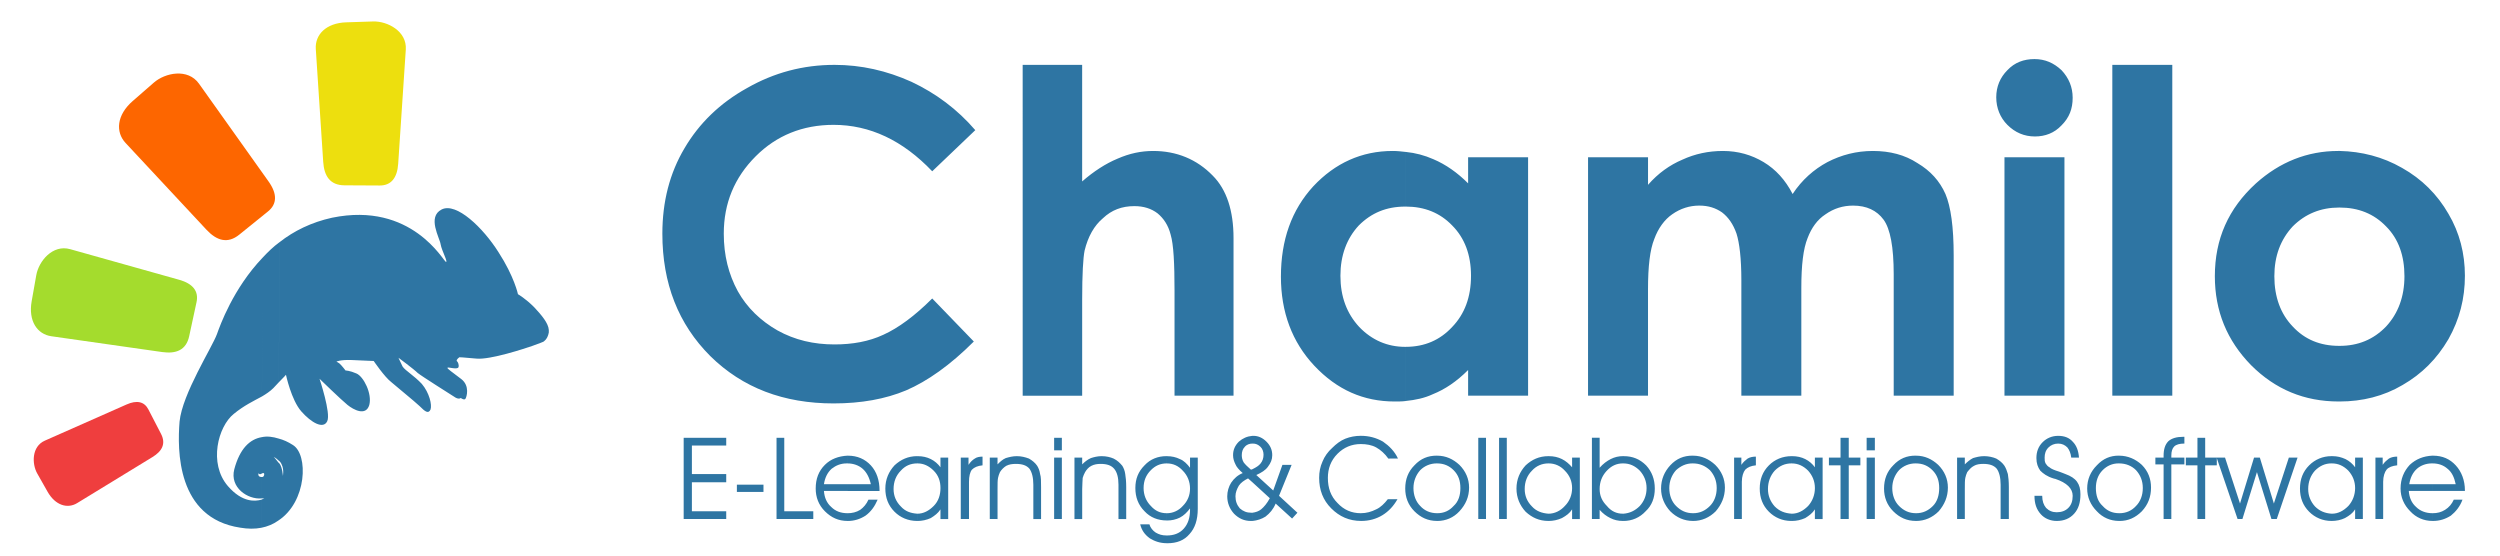
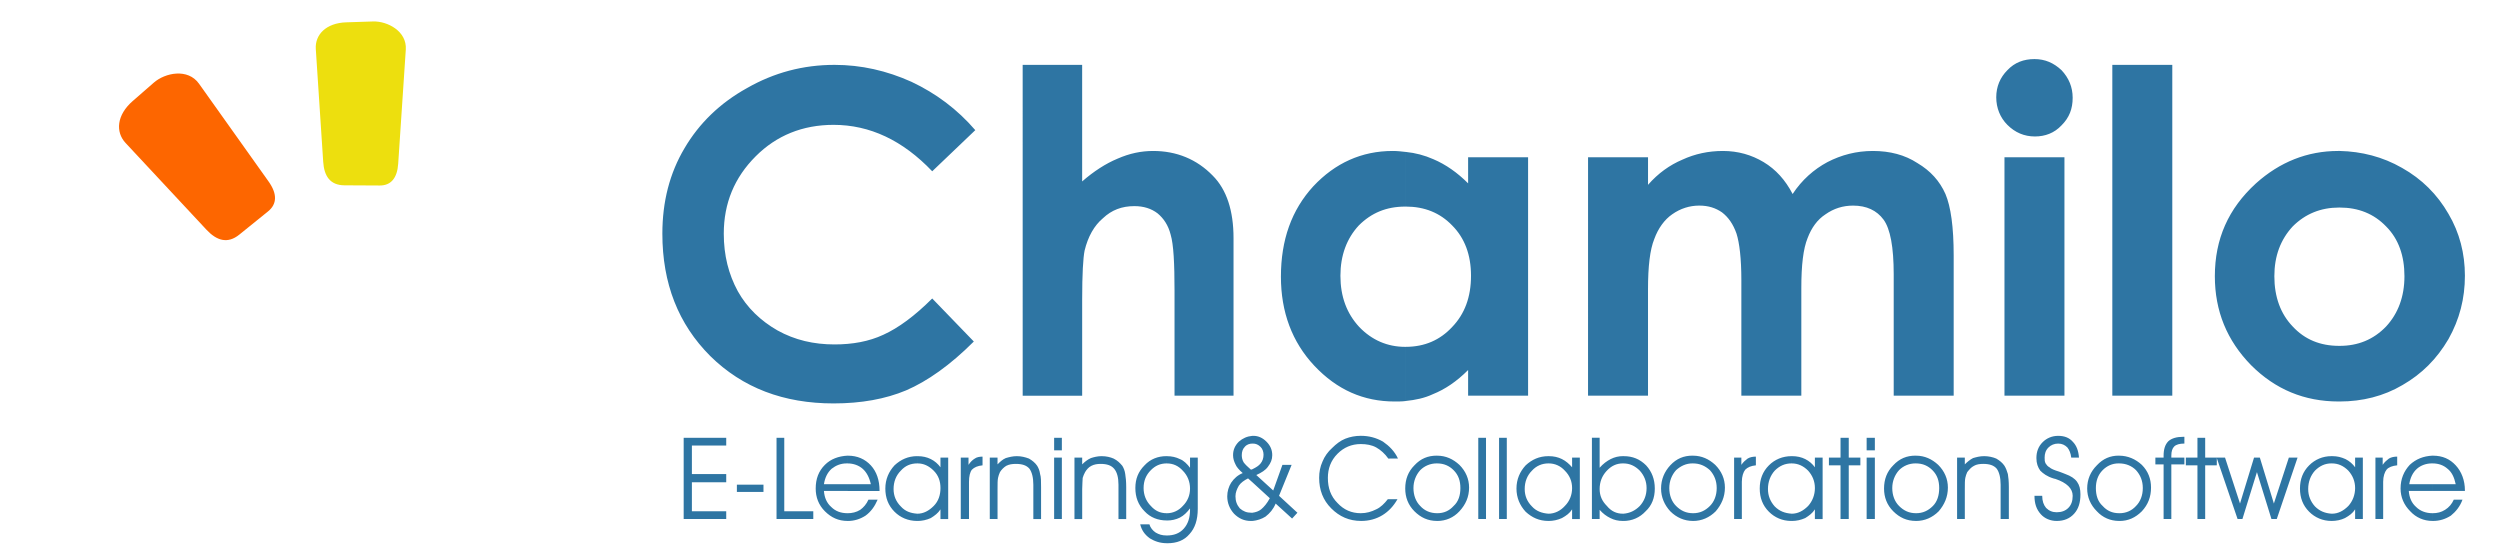
<svg xmlns="http://www.w3.org/2000/svg" xmlns:ns1="http://www.inkscape.org/namespaces/inkscape" xmlns:ns2="http://sodipodi.sourceforge.net/DTD/sodipodi-0.dtd" width="180" height="40" id="svg3184" version="1.1" ns1:version="1.0.2 (e86c870879, 2021-01-15)" ns2:docname="header-logo.svg" ns1:export-filename="/tmp/header-logo.png" ns1:export-xdpi="56.470589" ns1:export-ydpi="56.470589">
  <defs id="defs3186" />
  <ns2:namedview id="base" pagecolor="#ffffff" bordercolor="#666666" borderopacity="1.0" ns1:pageopacity="0.0" ns1:pageshadow="2" ns1:zoom="4.2382812" ns1:cx="83.274477" ns1:cy="50.780497" ns1:document-units="px" ns1:current-layer="layer1" showgrid="false" showguides="false" ns1:window-width="1920" ns1:window-height="1043" ns1:window-x="0" ns1:window-y="0" ns1:window-maximized="1" ns1:document-rotation="0" fit-margin-top="0" fit-margin-left="0" fit-margin-right="0" fit-margin-bottom="0">
    <ns2:guide position="-1.716,-9.622" orientation="0,744.094" id="guide3601" />
    <ns2:guide position="742.379,-9.622" orientation="-1052.362,0" id="guide3603" />
    <ns2:guide position="742.379,1042.74" orientation="0,-744.094" id="guide3605" />
    <ns2:guide position="-1.716,1042.74" orientation="1052.362,0" id="guide3607" />
  </ns2:namedview>
  <g ns1:label="Calque 1" ns1:groupmode="layer" id="layer1" transform="translate(-1.716,-990.674)">
    <g style="fill:#2e75a3;fill-opacity:1" transform="matrix(0.378,0.002,-0.002,0.378,-26.322,881.443)" id="g4003">
-       <path ns1:connector-curvature="0" id="path3202" d="m 179.528,353.117 c 0,0 0.799,-0.4 1.039,-1.758 0,-0.08 0,-0.16 0,-0.24 v -0.24 c -0.08,-1.279 -1.358,-2.797 -2.797,-4.315 -1.678,-1.678 -3.116,-2.477 -3.116,-2.477 0,0 -0.719,-3.356 -3.756,-7.991 -2.957,-4.635 -8.071,-9.509 -10.867,-8.071 -2.797,1.438 -0.32,5.434 -0.16,6.632 0.24,1.279 1.438,3.356 1.039,3.356 -0.479,-0.08 -6.552,-11.507 -21.735,-8.31 -3.915,0.879 -7.272,2.557 -9.988,4.715 v 26.689 c 0.959,-0.959 1.358,-1.438 1.358,-1.438 0,0 1.039,4.794 2.957,6.952 1.918,2.158 4.235,3.436 4.954,1.838 0.719,-1.518 -1.518,-8.071 -1.518,-8.071 0,0 4.155,3.995 5.354,4.954 1.199,0.959 3.516,2.158 4.155,0 0.559,-2.158 -1.119,-5.434 -2.477,-5.993 -1.279,-0.559 -2.078,-0.559 -2.078,-0.559 0,0 -0.799,-1.039 -1.199,-1.358 -0.479,-0.32 -0.559,-0.32 -0.559,-0.32 0,0 0.719,-0.4 2.957,-0.32 2.317,0.08 4.155,0.16 4.155,0.16 0,0 2.078,3.036 3.356,3.995 1.199,1.039 4.315,3.516 5.434,4.555 1.039,1.039 1.678,1.518 2.078,0.639 0.32,-0.879 -0.24,-3.196 -1.678,-4.874 -1.518,-1.598 -3.116,-2.477 -3.676,-3.276 -0.479,-0.959 -0.799,-1.678 -0.799,-1.678 0,0 2.957,2.158 3.676,2.877 0.799,0.639 6.073,3.915 6.952,4.475 0.879,0.639 1.279,0.24 1.279,0.24 0,0 0.639,0.479 0.879,0.16 0.24,-0.32 0.879,-2.477 -0.799,-3.756 -1.758,-1.358 -2.797,-1.998 -2.637,-2.158 0.08,-0.16 1.838,0.4 2.078,-0.08 0.16,-0.4 -0.08,-1.039 -0.32,-1.199 -0.16,-0.24 0.479,-0.719 0.479,-0.719 0,0 0.639,0 3.276,0.24 2.637,0.24 9.269,-1.998 10.628,-2.477 1.358,-0.479 2.078,-0.799 2.078,-0.799 z m -50.342,34.36 c 5.514,-3.596 5.753,-12.705 2.717,-14.463 -0.879,-0.559 -1.758,-0.959 -2.717,-1.199 v 4.155 c 0.24,0.16 0.479,0.4 0.639,0.799 0.479,0.959 0.24,2.158 0.24,2.158 0,0 -0.08,-1.518 -0.639,-2.317 -0.08,-0.08 -0.16,-0.16 -0.24,-0.24 z m 0,-53.059 c -1.199,0.879 -2.237,1.918 -3.196,2.957 v 26.449 c 0.799,-0.479 1.518,-0.959 2.158,-1.598 0.4,-0.4 0.719,-0.799 1.039,-1.119 z m -3.196,54.417 c 1.199,-0.24 2.317,-0.719 3.196,-1.358 v -11.107 c -0.479,-0.639 -0.879,-1.039 -0.879,-1.039 0,0 0.4,0.16 0.879,0.639 v -4.155 c -1.039,-0.32 -2.158,-0.479 -3.196,-0.24 v 6.952 0 c 0.24,-0.16 0.639,-0.24 0.479,0.32 -0.08,0.32 -0.32,0.32 -0.479,0.32 v 0 4.075 c 0.16,0 0.4,0 0.559,-0.08 0,0 -0.16,0.16 -0.559,0.32 v 5.354 z m 0,-51.461 c -5.594,5.913 -8.071,13.025 -8.63,14.623 -0.879,2.477 -6.552,11.427 -7.032,16.701 -0.4,5.354 -0.479,18.379 11.667,20.137 1.438,0.24 2.797,0.24 3.995,0 v -5.354 c -1.119,0.32 -3.596,0.639 -6.393,-2.557 -3.756,-4.315 -1.918,-11.347 1.039,-13.744 1.918,-1.598 3.756,-2.477 5.354,-3.356 z m 0,34.201 v 6.952 c -0.24,0.16 -0.4,0.16 -0.559,-0.08 -0.16,0.479 0.16,0.719 0.559,0.719 v 4.075 c -2.557,0.24 -6.073,-1.998 -5.194,-5.514 1.039,-3.995 2.957,-5.753 5.194,-6.153 z" style="fill:#2e75a3;fill-opacity:1;stroke:none" />
      <g id="g3217" transform="matrix(0.383,0,0,0.383,20.089,125.613)" ns1:transform-center-y="-44.562164" style="fill:#2e75a3;fill-opacity:1">
        <path style="fill:#eddf0e;fill-opacity:1;stroke:none" d="m 317.497,435.666 13.283,-0.497 c 7.13,-0.267 16.92,4.74 16.36,13.874 l -3.481,56.8 c -0.436,7.122 -3.506,10.89 -9.149,10.89 h -17.51 c -7.135,0 -10.136,-4.519 -10.641,-11.636 l -3.979,-56.054 c -0.505,-7.117 4.998,-12.997 15.117,-13.376 z" id="rect3215" ns1:connector-curvature="0" ns2:nodetypes="sssssssss" />
      </g>
      <g ns1:transform-center-y="-36.33424" transform="matrix(0.311,-0.254,0.254,0.311,-108.325,252.836)" id="g3221" ns1:transform-center-x="29.82031" style="fill:#fd6600;fill-opacity:1">
        <path ns2:nodetypes="sssssssss" ns1:connector-curvature="0" id="path3223" d="m 317.497,435.666 13.283,-0.497 c 7.13,-0.267 16.92,4.74 16.36,13.874 l -3.481,56.8 c -0.436,7.122 -3.506,10.89 -9.149,10.89 h -17.51 c -7.135,0 -10.136,-4.519 -10.641,-11.636 l -3.979,-56.054 c -0.505,-7.117 4.998,-12.997 15.117,-13.376 z" style="fill:#fd6600;fill-opacity:1;stroke:none" />
      </g>
      <g ns1:transform-center-x="43.056986" id="g3225" transform="matrix(0.078,-0.371,0.371,0.078,-104.36,429.721)" ns1:transform-center-y="-9.8080536" style="fill:#a4dc2d;fill-opacity:1">
-         <path style="fill:#a4dc2d;fill-opacity:1;stroke:none" d="m 317.497,435.666 13.283,-0.497 c 7.13,-0.267 16.92,4.74 16.36,13.874 l -3.481,56.8 c -0.436,7.122 -3.506,10.89 -9.149,10.89 h -17.51 c -7.135,0 -10.136,-4.519 -10.641,-11.636 l -3.979,-56.054 c -0.505,-7.117 4.998,-12.997 15.117,-13.376 z" id="path3227" ns1:connector-curvature="0" ns2:nodetypes="sssssssss" />
-       </g>
+         </g>
      <g ns1:transform-center-y="16.468461" transform="matrix(-0.139,-0.265,0.265,-0.139,13.934,526.869)" id="g3229" ns1:transform-center-x="30.900947" style="fill:#ef3e3e;fill-opacity:1">
-         <path ns2:nodetypes="sssssssss" ns1:connector-curvature="0" id="path3231" d="m 317.497,435.666 13.283,-0.497 c 7.13,-0.267 16.92,4.74 16.36,13.874 l -3.481,56.8 c -0.436,7.122 -3.506,10.89 -9.149,10.89 h -17.51 c -7.135,0 -10.136,-4.519 -10.641,-11.636 l -3.979,-56.054 c -0.505,-7.117 4.998,-12.997 15.117,-13.376 z" style="fill:#ef3e3e;fill-opacity:1;stroke:none" />
-       </g>
+         </g>
    </g>
    <path ns1:connector-curvature="0" style="clip-rule:evenodd;overflow:visible;fill:#2e75a3;fill-opacity:1;fill-rule:evenodd;stroke-width:0.725" id="path2819" d="m 170.17,1019.581 v -4.005 c 1.323,0 2.438,-0.453 3.343,-1.393 0.871,-0.94 1.323,-2.159 1.323,-3.621 0,-1.463 -0.418,-2.682 -1.323,-3.587 -0.871,-0.905 -1.985,-1.358 -3.343,-1.358 v -4.074 c 1.567,0.034 3.099,0.418 4.492,1.219 1.428,0.801 2.542,1.915 3.343,3.308 0.801,1.358 1.184,2.856 1.184,4.457 0,1.637 -0.383,3.134 -1.184,4.562 -0.836,1.427 -1.915,2.507 -3.308,3.308 -1.358,0.801 -2.89,1.184 -4.527,1.184 z m 0,-18.038 v 4.074 h -0.035 c -1.323,0 -2.438,0.453 -3.343,1.358 -0.871,0.94 -1.323,2.124 -1.323,3.587 0,1.497 0.453,2.716 1.323,3.621 0.871,0.94 1.985,1.393 3.343,1.393 0,0 0,0 0.035,0 v 4.005 c -0.035,0 -0.035,0 -0.07,0 -2.472,0 -4.562,-0.871 -6.303,-2.612 -1.741,-1.776 -2.612,-3.9 -2.612,-6.407 0,-2.682 0.975,-4.875 2.96,-6.686 1.706,-1.532 3.691,-2.333 5.92,-2.333 0.035,0 0.07,0 0.104,0 z m -67.242,18.003 v -3.9 c 1.358,0 2.472,-0.487 3.343,-1.428 0.905,-0.94 1.358,-2.159 1.358,-3.691 0,-1.498 -0.453,-2.716 -1.358,-3.622 -0.871,-0.905 -1.985,-1.358 -3.343,-1.358 v -3.935 c 0.696,0.07 1.358,0.244 1.985,0.522 0.905,0.383 1.741,0.975 2.507,1.741 v -1.88 h 4.318 v 17.167 h -4.318 v -1.846 c -0.836,0.836 -1.671,1.393 -2.542,1.741 -0.592,0.279 -1.254,0.418 -1.95,0.487 z m 13.128,-17.55 h 4.318 v 1.985 c 0.731,-0.836 1.567,-1.428 2.472,-1.811 0.905,-0.418 1.88,-0.627 2.925,-0.627 1.08,0 2.055,0.279 2.925,0.801 0.871,0.522 1.567,1.288 2.089,2.298 0.662,-1.01 1.532,-1.776 2.507,-2.298 1.01,-0.522 2.089,-0.801 3.273,-0.801 1.219,0 2.298,0.279 3.204,0.871 0.94,0.557 1.602,1.288 2.02,2.228 0.383,0.906 0.592,2.368 0.592,4.423 v 10.098 h -4.318 v -8.741 c 0,-1.95 -0.244,-3.273 -0.731,-3.935 -0.488,-0.662 -1.219,-1.01 -2.194,-1.01 -0.731,0 -1.393,0.209 -1.985,0.627 -0.592,0.383 -1.01,0.975 -1.288,1.706 -0.313,0.766 -0.453,1.95 -0.453,3.587 v 7.765 h -4.318 v -8.323 c 0,-1.567 -0.139,-2.681 -0.348,-3.343 -0.244,-0.696 -0.592,-1.184 -1.045,-1.532 -0.453,-0.314 -0.975,-0.488 -1.637,-0.488 -0.696,0 -1.358,0.209 -1.95,0.627 -0.557,0.383 -1.01,1.01 -1.288,1.776 -0.313,0.766 -0.453,1.985 -0.453,3.622 v 7.661 h -4.318 z m 32.141,-7.069 c 0.766,0 1.393,0.279 1.95,0.801 0.522,0.557 0.801,1.219 0.801,1.985 0,0.801 -0.244,1.428 -0.801,1.985 -0.522,0.557 -1.184,0.801 -1.915,0.801 -0.766,0 -1.428,-0.279 -1.985,-0.836 -0.522,-0.522 -0.801,-1.219 -0.801,-1.985 0,-0.766 0.279,-1.428 0.801,-1.95 0.522,-0.557 1.184,-0.801 1.95,-0.801 z m -2.159,7.069 h 4.318 v 17.167 h -4.318 z m 7.765,-6.651 h 4.318 v 23.818 h -4.318 z m -81.868,4.701 -3.099,2.96 c -2.124,-2.229 -4.492,-3.343 -7.104,-3.343 -2.229,0 -4.109,0.766 -5.606,2.264 -1.532,1.532 -2.298,3.378 -2.298,5.571 0,1.567 0.348,2.925 1.01,4.144 0.662,1.184 1.637,2.124 2.855,2.821 1.254,0.696 2.612,1.01 4.109,1.01 1.288,0 2.472,-0.209 3.517,-0.697 1.079,-0.488 2.263,-1.358 3.517,-2.612 l 2.995,3.099 c -1.706,1.706 -3.343,2.856 -4.875,3.517 -1.497,0.627 -3.238,0.94 -5.223,0.94 -3.587,0 -6.547,-1.114 -8.88,-3.413 -2.298,-2.298 -3.447,-5.223 -3.447,-8.81 0,-2.298 0.522,-4.353 1.602,-6.164 1.045,-1.776 2.542,-3.238 4.492,-4.318 1.95,-1.114 4.039,-1.671 6.303,-1.671 1.915,0 3.761,0.418 5.537,1.219 1.776,0.836 3.308,1.985 4.597,3.482 z m 30.992,1.567 v 3.935 h -0.035 c -1.358,0 -2.438,0.453 -3.343,1.358 -0.871,0.94 -1.323,2.159 -1.323,3.622 0,1.497 0.453,2.716 1.358,3.691 0.905,0.94 2.02,1.428 3.308,1.428 0.035,0 0.035,0 0.035,0 v 3.9 c -0.244,0.034 -0.522,0.034 -0.801,0.034 -2.229,0 -4.144,-0.836 -5.781,-2.577 -1.602,-1.706 -2.403,-3.865 -2.403,-6.407 0,-2.646 0.766,-4.805 2.333,-6.512 1.567,-1.671 3.482,-2.542 5.711,-2.542 0.348,0 0.627,0.034 0.94,0.07 v 0 z m -27.579,-6.268 h 4.283 v 8.392 c 0.836,-0.731 1.706,-1.289 2.542,-1.637 0.871,-0.383 1.706,-0.557 2.577,-0.557 1.671,0 3.134,0.592 4.283,1.776 1.01,1.01 1.497,2.542 1.497,4.492 v 11.352 h -4.248 v -7.556 c 0,-1.985 -0.07,-3.343 -0.279,-4.039 -0.174,-0.697 -0.522,-1.184 -0.94,-1.532 -0.453,-0.348 -1.01,-0.522 -1.671,-0.522 -0.905,0 -1.637,0.279 -2.263,0.871 -0.627,0.522 -1.08,1.323 -1.323,2.333 -0.104,0.522 -0.174,1.671 -0.174,3.517 v 6.93 h -4.283 z" />
    <path ns1:connector-curvature="0" style="clip-rule:evenodd;overflow:visible;fill:#2e75a3;fill-opacity:1;fill-rule:evenodd;stroke-width:0.725" id="path2913" d="m 176.856,1028.182 v -0.557 0 c 0.348,0 0.627,-0.069 0.905,-0.244 0.279,-0.174 0.488,-0.418 0.627,-0.731 h 0.627 c -0.174,0.488 -0.488,0.871 -0.836,1.149 -0.383,0.244 -0.801,0.383 -1.288,0.383 z m 0,-2.159 v -0.487 h 1.671 c -0.104,-0.488 -0.279,-0.871 -0.592,-1.114 -0.279,-0.244 -0.627,-0.383 -1.079,-0.383 v -0.557 c 0.035,0 0.035,0 0.035,0 0.696,0 1.219,0.244 1.637,0.696 0.418,0.453 0.662,1.079 0.662,1.811 v 0.034 h -2.333 z m 0,-2.542 v 0.557 h -0.035 c -0.418,0 -0.801,0.139 -1.08,0.383 -0.313,0.279 -0.488,0.662 -0.557,1.114 h 1.671 v 0.487 h -1.706 c 0.035,0.487 0.209,0.871 0.522,1.149 0.313,0.313 0.731,0.453 1.184,0.453 v 0.557 c -0.627,0 -1.184,-0.243 -1.602,-0.696 -0.453,-0.453 -0.696,-1.01 -0.696,-1.637 0,-0.697 0.244,-1.254 0.662,-1.706 0.453,-0.418 0.975,-0.627 1.637,-0.662 z m -7.278,4.701 v -0.522 c 0.035,0 0.035,0 0.035,0 0.453,0 0.836,-0.209 1.184,-0.557 0.313,-0.348 0.487,-0.801 0.487,-1.288 0,-0.487 -0.174,-0.905 -0.487,-1.254 -0.348,-0.348 -0.731,-0.522 -1.184,-0.522 0,0 0,0 -0.035,0 v -0.522 c 0.035,0 0.035,0 0.07,0 0.348,0 0.627,0.07 0.94,0.209 0.279,0.139 0.522,0.348 0.696,0.592 v -0.697 h 0.557 v 4.423 h -0.557 v -0.697 c -0.174,0.279 -0.418,0.453 -0.731,0.627 -0.279,0.139 -0.627,0.209 -0.975,0.209 z m 3.726,-0.139 H 172.747 v -4.423 h 0.522 v 0.522 c 0.139,-0.209 0.313,-0.348 0.453,-0.453 0.174,-0.104 0.383,-0.139 0.592,-0.139 v 0.627 c -0.348,0.034 -0.627,0.139 -0.766,0.314 -0.139,0.174 -0.244,0.487 -0.244,0.871 z m -3.726,-4.527 v 0.522 c -0.453,0 -0.836,0.174 -1.184,0.522 -0.313,0.348 -0.488,0.801 -0.488,1.323 0,0.487 0.174,0.905 0.488,1.254 0.348,0.348 0.731,0.487 1.184,0.522 v 0.522 0 c -0.627,0 -1.184,-0.243 -1.602,-0.661 -0.453,-0.453 -0.662,-1.01 -0.662,-1.671 0,-0.662 0.209,-1.219 0.662,-1.672 0.418,-0.418 0.975,-0.661 1.602,-0.661 z m -8.253,0.661 v -0.522 l 1.497,4.388 h 0.348 l 1.045,-3.378 1.045,3.378 h 0.383 l 1.497,-4.423 h -0.627 l -1.079,3.308 -1.01,-3.308 h -0.418 l -1.01,3.308 -1.079,-3.308 h -0.592 v 0 z m 0,-0.522 v 0.522 h -0.836 v 3.865 h -0.557 v -3.865 h -0.836 v -0.557 h 0.836 v -1.427 h 0.557 v 1.427 h 0.836 v 0 0.034 0 z m -7.034,4.527 v -0.557 c 0,0 0,0 0.035,0 0.453,0 0.871,-0.174 1.184,-0.522 0.313,-0.313 0.488,-0.766 0.488,-1.288 0,-0.522 -0.174,-0.94 -0.488,-1.289 -0.313,-0.313 -0.731,-0.487 -1.219,-0.487 v -0.557 c 0.627,0 1.184,0.244 1.637,0.662 0.453,0.453 0.662,1.01 0.662,1.637 0,0.662 -0.209,1.219 -0.662,1.706 -0.453,0.453 -0.975,0.696 -1.602,0.696 -0.035,0 -0.035,0 -0.035,0 z m 3.761,-0.139 h -0.557 v -3.935 h -0.592 v -0.488 h 0.592 v -0.139 c 0,-0.453 0.104,-0.801 0.348,-1.045 0.244,-0.209 0.592,-0.313 1.079,-0.313 h 0.07 v 0.487 c -0.348,0 -0.592,0.07 -0.731,0.209 -0.139,0.139 -0.209,0.348 -0.209,0.662 v 0.139 h 0.94 v 0.488 h -0.94 z m -3.761,-4.562 v 0.557 h -0.035 c -0.453,0 -0.836,0.174 -1.149,0.487 -0.348,0.348 -0.488,0.801 -0.488,1.289 0,0.522 0.139,0.975 0.488,1.288 0.313,0.348 0.696,0.522 1.184,0.522 v 0.557 c -0.627,0 -1.184,-0.243 -1.602,-0.696 -0.453,-0.453 -0.696,-1.01 -0.696,-1.637 0,-0.662 0.244,-1.219 0.696,-1.672 0.453,-0.488 0.975,-0.696 1.567,-0.696 0.035,0 0.035,0 0.035,0 z m -14.625,4.701 v -0.557 0 c 0.488,0 0.871,-0.174 1.219,-0.522 0.313,-0.313 0.453,-0.766 0.453,-1.288 0,-0.522 -0.139,-0.94 -0.488,-1.289 -0.313,-0.313 -0.696,-0.487 -1.184,-0.487 v -0.557 c 0.627,0 1.149,0.244 1.602,0.662 0.453,0.453 0.696,1.01 0.696,1.637 0,0.662 -0.244,1.219 -0.662,1.706 -0.453,0.453 -1.01,0.696 -1.637,0.696 z m 2.96,-4.562 h 0.557 v 0.488 c 0.174,-0.174 0.383,-0.348 0.592,-0.453 0.244,-0.07 0.488,-0.139 0.801,-0.139 0.313,0 0.627,0.07 0.871,0.174 0.244,0.14 0.453,0.314 0.592,0.522 0.104,0.174 0.174,0.348 0.244,0.592 0.035,0.209 0.07,0.522 0.07,0.941 v 2.298 h -0.592 v -2.473 c 0,-0.522 -0.104,-0.905 -0.279,-1.149 -0.209,-0.244 -0.522,-0.348 -0.975,-0.348 -0.244,0 -0.488,0.034 -0.662,0.139 -0.209,0.104 -0.348,0.279 -0.488,0.453 -0.07,0.139 -0.104,0.279 -0.139,0.418 -0.035,0.174 -0.035,0.418 -0.035,0.801 v 2.159 h -0.557 v -4.423 0 z m 5.572,2.751 h 0.557 c 0,0.383 0.104,0.662 0.279,0.871 0.209,0.209 0.453,0.314 0.766,0.314 0.348,0 0.627,-0.104 0.836,-0.314 0.209,-0.209 0.313,-0.488 0.313,-0.871 0,-0.522 -0.418,-0.94 -1.254,-1.219 -0.07,0 -0.104,-0.034 -0.139,-0.034 -0.453,-0.139 -0.731,-0.348 -0.94,-0.557 -0.174,-0.244 -0.279,-0.522 -0.279,-0.905 0,-0.453 0.139,-0.836 0.453,-1.149 0.279,-0.279 0.662,-0.453 1.114,-0.453 0.453,0 0.801,0.139 1.045,0.418 0.279,0.278 0.418,0.661 0.453,1.149 h -0.557 c -0.035,-0.313 -0.139,-0.557 -0.279,-0.731 -0.174,-0.174 -0.383,-0.279 -0.662,-0.279 -0.279,0 -0.522,0.104 -0.696,0.279 -0.209,0.209 -0.279,0.453 -0.279,0.731 0,0.174 0,0.279 0.07,0.418 0.07,0.104 0.139,0.209 0.279,0.279 0.104,0.104 0.348,0.209 0.696,0.313 0.209,0.07 0.348,0.139 0.453,0.174 0.383,0.139 0.662,0.313 0.836,0.557 0.174,0.244 0.244,0.522 0.244,0.905 0,0.592 -0.139,1.045 -0.453,1.393 -0.313,0.348 -0.731,0.522 -1.254,0.522 -0.453,0 -0.871,-0.174 -1.149,-0.487 -0.313,-0.348 -0.453,-0.766 -0.453,-1.323 z m -8.532,-2.89 v 0.557 c -0.035,0 -0.035,0 -0.035,0 -0.453,0 -0.871,0.174 -1.184,0.487 -0.313,0.348 -0.488,0.801 -0.488,1.289 0,0.522 0.174,0.975 0.488,1.288 0.348,0.348 0.731,0.522 1.219,0.522 v 0.557 c -0.662,0 -1.184,-0.243 -1.637,-0.696 -0.453,-0.453 -0.662,-1.01 -0.662,-1.637 0,-0.662 0.209,-1.219 0.662,-1.672 0.453,-0.488 0.975,-0.696 1.602,-0.696 0,0 0,0 0.035,0 z m -8.949,4.701 v -0.522 0 c 0.453,0 0.836,-0.209 1.184,-0.557 0.313,-0.348 0.488,-0.801 0.488,-1.288 0,-0.487 -0.174,-0.905 -0.488,-1.254 -0.348,-0.348 -0.731,-0.522 -1.184,-0.522 v 0 -0.522 c 0,0 0,0 0.035,0 0.348,0 0.662,0.07 0.94,0.209 0.279,0.139 0.522,0.348 0.696,0.592 v -0.697 h 0.557 v 4.423 h -0.557 v -0.697 c -0.174,0.279 -0.418,0.453 -0.696,0.627 -0.313,0.139 -0.627,0.209 -0.975,0.209 v 0 z m 3.517,-0.139 v -3.865 h -0.836 v -0.557 h 0.836 v -1.427 h 0.592 v 1.427 h 0.836 v 0.557 h -0.836 v 3.865 z m 2.472,-4.945 h -0.592 v -0.905 h 0.592 z m -0.592,4.945 v -4.423 h 0.592 v 4.423 z m -5.398,-4.527 v 0.522 c -0.488,0 -0.871,0.174 -1.219,0.522 -0.313,0.348 -0.488,0.801 -0.488,1.323 0,0.487 0.174,0.905 0.488,1.254 0.348,0.348 0.731,0.487 1.219,0.522 v 0.522 h -0.035 c -0.627,0 -1.184,-0.243 -1.602,-0.661 -0.453,-0.453 -0.662,-1.01 -0.662,-1.671 0,-0.662 0.209,-1.219 0.662,-1.672 0.418,-0.418 0.975,-0.661 1.637,-0.661 v 0 z m -7.104,4.666 v -0.557 0 c 0.488,0 0.871,-0.174 1.219,-0.522 0.313,-0.313 0.488,-0.766 0.488,-1.288 0,-0.522 -0.174,-0.94 -0.488,-1.289 -0.348,-0.313 -0.731,-0.487 -1.219,-0.487 v -0.557 c 0.627,0 1.149,0.244 1.602,0.662 0.453,0.453 0.696,1.01 0.696,1.637 0,0.662 -0.244,1.219 -0.662,1.706 -0.453,0.453 -1.01,0.696 -1.637,0.696 z m 3.517,-0.139 h -0.557 v -4.423 h 0.522 v 0.522 c 0.139,-0.209 0.313,-0.348 0.453,-0.453 0.174,-0.104 0.383,-0.139 0.592,-0.139 v 0.627 c -0.348,0.034 -0.592,0.139 -0.766,0.314 -0.139,0.174 -0.244,0.487 -0.244,0.871 z m -3.517,-4.562 v 0.557 h -0.035 c -0.453,0 -0.836,0.174 -1.184,0.487 -0.313,0.348 -0.488,0.801 -0.488,1.289 0,0.522 0.174,0.975 0.488,1.288 0.348,0.348 0.731,0.522 1.219,0.522 v 0.557 c -0.627,0 -1.184,-0.243 -1.637,-0.696 -0.418,-0.453 -0.662,-1.01 -0.662,-1.637 0,-0.662 0.244,-1.219 0.662,-1.672 0.453,-0.488 0.975,-0.696 1.602,-0.696 z m -5.014,4.701 v -0.522 c 0.453,-0.034 0.836,-0.209 1.184,-0.557 0.313,-0.348 0.488,-0.766 0.488,-1.288 0,-0.487 -0.174,-0.905 -0.488,-1.254 -0.348,-0.348 -0.731,-0.522 -1.184,-0.522 v -0.522 h 0.035 c 0.627,0 1.149,0.209 1.602,0.661 0.418,0.453 0.627,1.01 0.627,1.672 0,0.661 -0.209,1.219 -0.662,1.637 -0.418,0.453 -0.975,0.696 -1.602,0.696 z m 0,-4.666 v 0.522 c 0,0 0,0 -0.035,0 -0.453,0 -0.836,0.174 -1.184,0.557 -0.313,0.348 -0.488,0.766 -0.488,1.288 0,0.487 0.174,0.871 0.522,1.219 0.313,0.383 0.696,0.557 1.149,0.557 0,0 0,0 0.035,0 v 0.522 c -0.035,0 -0.035,0 -0.035,0 -0.348,0 -0.627,-0.069 -0.905,-0.209 -0.279,-0.139 -0.522,-0.314 -0.766,-0.592 v 0.662 h -0.557 v -5.85 h 0.557 v 1.845 0.313 c 0.244,-0.279 0.522,-0.487 0.801,-0.627 0.279,-0.139 0.557,-0.209 0.905,-0.209 z m -5.397,4.666 v -0.522 0 c 0.453,0 0.871,-0.209 1.184,-0.557 0.348,-0.348 0.522,-0.801 0.522,-1.288 0,-0.487 -0.174,-0.905 -0.522,-1.254 -0.313,-0.348 -0.731,-0.522 -1.149,-0.522 h -0.035 v -0.522 h 0.035 c 0.348,0 0.662,0.07 0.94,0.209 0.279,0.139 0.522,0.348 0.731,0.592 v -0.697 h 0.557 v 4.423 h -0.557 v -0.697 c -0.174,0.279 -0.418,0.453 -0.731,0.627 -0.313,0.139 -0.627,0.209 -0.975,0.209 z m 0,-4.666 v 0.522 c -0.453,0 -0.871,0.174 -1.184,0.522 -0.348,0.348 -0.522,0.801 -0.522,1.323 0,0.487 0.174,0.905 0.522,1.254 0.313,0.348 0.731,0.487 1.184,0.522 v 0.522 0 c -0.662,0 -1.184,-0.243 -1.637,-0.661 -0.418,-0.453 -0.662,-1.01 -0.662,-1.671 0,-0.662 0.244,-1.219 0.662,-1.672 0.453,-0.418 0.975,-0.661 1.637,-0.661 z m -8.009,4.666 v -0.557 0 c 0.488,0 0.871,-0.174 1.184,-0.522 0.348,-0.313 0.488,-0.766 0.488,-1.288 0,-0.522 -0.139,-0.94 -0.488,-1.289 -0.313,-0.313 -0.696,-0.487 -1.184,-0.487 v -0.557 c 0.627,0 1.149,0.244 1.602,0.662 0.453,0.453 0.696,1.01 0.696,1.637 0,0.662 -0.244,1.219 -0.696,1.706 -0.418,0.453 -0.975,0.696 -1.602,0.696 z m 2.96,-0.139 v -5.85 h 0.557 v 5.85 z m 1.497,0 v -5.85 h 0.557 v 5.85 z m -4.457,-4.562 v 0.557 c -0.035,0 -0.035,0 -0.035,0 -0.453,0 -0.871,0.174 -1.184,0.487 -0.313,0.348 -0.488,0.801 -0.488,1.289 0,0.522 0.174,0.975 0.488,1.288 0.313,0.348 0.731,0.522 1.219,0.522 v 0.557 c -0.662,0 -1.184,-0.243 -1.637,-0.696 -0.453,-0.453 -0.662,-1.01 -0.662,-1.637 0,-0.662 0.209,-1.219 0.662,-1.672 0.453,-0.488 0.975,-0.696 1.602,-0.696 0,0 0,0 0.035,0 z m -13.302,4.701 v -0.592 c 0.244,-0.034 0.453,-0.104 0.627,-0.244 0.209,-0.174 0.418,-0.418 0.627,-0.801 l -1.254,-1.149 v -0.94 c 0.279,-0.139 0.453,-0.244 0.592,-0.418 0.139,-0.174 0.209,-0.383 0.209,-0.627 0,-0.209 -0.07,-0.418 -0.209,-0.557 -0.174,-0.174 -0.348,-0.244 -0.557,-0.244 0,0 0,0 -0.035,0 v -0.557 c 0.035,0 0.035,0 0.07,0 0.348,0 0.662,0.139 0.94,0.418 0.279,0.279 0.418,0.592 0.418,0.975 0,0.314 -0.104,0.557 -0.313,0.836 -0.174,0.244 -0.453,0.418 -0.836,0.592 l 1.219,1.114 0.662,-1.845 h 0.662 l -0.905,2.228 1.323,1.219 -0.383,0.418 -1.184,-1.079 c -0.174,0.418 -0.418,0.696 -0.731,0.94 -0.279,0.174 -0.592,0.278 -0.94,0.313 v 0 z m 9.785,-4.492 c -0.244,-0.348 -0.557,-0.627 -0.871,-0.801 -0.313,-0.174 -0.696,-0.244 -1.114,-0.244 -0.662,0 -1.219,0.244 -1.671,0.696 -0.488,0.488 -0.696,1.08 -0.696,1.741 0,0.731 0.209,1.323 0.696,1.811 0.453,0.488 1.01,0.731 1.671,0.731 0.418,0 0.766,-0.105 1.114,-0.279 0.313,-0.139 0.592,-0.418 0.836,-0.731 h 0.696 c -0.279,0.487 -0.627,0.871 -1.079,1.149 -0.453,0.279 -0.975,0.418 -1.532,0.418 -0.871,0 -1.567,-0.313 -2.159,-0.905 -0.592,-0.592 -0.871,-1.323 -0.871,-2.194 0,-0.418 0.07,-0.801 0.244,-1.184 0.139,-0.348 0.383,-0.697 0.696,-0.975 0.279,-0.279 0.592,-0.522 0.94,-0.662 0.348,-0.139 0.731,-0.209 1.114,-0.209 0.592,0 1.114,0.139 1.602,0.418 0.453,0.314 0.836,0.696 1.079,1.219 z m -9.785,-1.637 v 0.557 c -0.209,0 -0.418,0.07 -0.557,0.244 -0.139,0.139 -0.209,0.348 -0.209,0.592 0,0.174 0.035,0.348 0.139,0.522 0.104,0.139 0.279,0.313 0.522,0.522 0.035,0 0.07,-0.034 0.104,-0.034 v 0.94 l -0.313,-0.279 c -0.279,0.139 -0.522,0.313 -0.662,0.522 -0.139,0.244 -0.244,0.487 -0.244,0.766 0,0.348 0.104,0.627 0.313,0.871 0.244,0.209 0.488,0.314 0.836,0.314 0.035,0 0.07,0 0.07,0 v 0.592 c -0.035,0 -0.07,0 -0.104,0 -0.488,0 -0.871,-0.174 -1.219,-0.522 -0.313,-0.348 -0.488,-0.766 -0.488,-1.254 0,-0.348 0.104,-0.697 0.279,-0.975 0.209,-0.313 0.488,-0.557 0.836,-0.696 -0.279,-0.244 -0.453,-0.453 -0.522,-0.627 -0.104,-0.209 -0.174,-0.418 -0.174,-0.662 0,-0.383 0.139,-0.697 0.418,-0.975 0.279,-0.244 0.592,-0.383 0.975,-0.418 v 0 z m -6.164,7.731 v -0.557 0 c 0.488,0 0.905,-0.139 1.219,-0.488 0.313,-0.348 0.453,-0.801 0.453,-1.358 v -0.104 c -0.209,0.279 -0.453,0.522 -0.731,0.662 -0.279,0.139 -0.592,0.209 -0.905,0.209 -0.035,0 -0.035,0 -0.035,0 v -0.522 0 c 0.418,0 0.836,-0.174 1.149,-0.522 0.348,-0.348 0.522,-0.766 0.522,-1.254 0,-0.488 -0.174,-0.94 -0.522,-1.289 -0.313,-0.348 -0.696,-0.522 -1.149,-0.522 v 0 -0.522 c 0.348,0 0.662,0.07 0.94,0.209 0.279,0.105 0.522,0.348 0.731,0.627 v -0.731 h 0.557 v 3.691 c 0,0.801 -0.209,1.393 -0.592,1.811 -0.383,0.453 -0.905,0.662 -1.602,0.662 h -0.035 z m 0,-6.268 v 0.522 c -0.488,0 -0.836,0.174 -1.149,0.487 -0.348,0.348 -0.522,0.766 -0.522,1.289 0,0.487 0.174,0.94 0.522,1.288 0.313,0.348 0.662,0.522 1.149,0.522 v 0.522 c -0.627,0 -1.184,-0.209 -1.602,-0.662 -0.453,-0.453 -0.662,-1.01 -0.662,-1.671 0,-0.662 0.209,-1.184 0.662,-1.637 0.418,-0.453 0.975,-0.661 1.567,-0.661 0,0 0,0 0.035,0 v 0 z m 0,5.711 v 0.557 c -0.488,0 -0.871,-0.139 -1.219,-0.348 -0.383,-0.279 -0.592,-0.592 -0.696,-1.01 h 0.662 c 0.07,0.244 0.244,0.453 0.453,0.592 0.244,0.139 0.453,0.209 0.801,0.209 z m -17.968,-1.045 v -0.522 0 c 0.453,0 0.836,-0.209 1.184,-0.557 0.348,-0.348 0.488,-0.801 0.488,-1.288 0,-0.487 -0.139,-0.905 -0.488,-1.254 -0.348,-0.348 -0.731,-0.522 -1.149,-0.522 -0.035,0 -0.035,0 -0.035,0 v -0.522 h 0.035 c 0.348,0 0.662,0.07 0.94,0.209 0.279,0.139 0.522,0.348 0.696,0.592 v -0.697 h 0.557 v 4.423 h -0.557 v -0.697 c -0.174,0.279 -0.418,0.453 -0.696,0.627 -0.313,0.139 -0.627,0.209 -0.975,0.209 z m 3.726,-0.139 h -0.592 v -4.423 h 0.557 v 0.522 c 0.139,-0.209 0.279,-0.348 0.453,-0.453 0.139,-0.104 0.348,-0.139 0.557,-0.139 v 0.627 c -0.348,0.034 -0.592,0.139 -0.766,0.314 -0.139,0.174 -0.209,0.487 -0.209,0.871 z m 1.497,-4.423 h 0.557 v 0.488 c 0.174,-0.174 0.348,-0.348 0.592,-0.453 0.244,-0.07 0.488,-0.139 0.801,-0.139 0.313,0 0.592,0.07 0.871,0.174 0.244,0.14 0.453,0.314 0.592,0.522 0.104,0.174 0.174,0.348 0.209,0.592 0.07,0.209 0.07,0.522 0.07,0.941 v 2.298 h -0.557 v -2.473 c 0,-0.522 -0.104,-0.905 -0.279,-1.149 -0.209,-0.244 -0.522,-0.348 -0.975,-0.348 -0.279,0 -0.488,0.034 -0.696,0.139 -0.174,0.104 -0.348,0.279 -0.453,0.453 -0.07,0.139 -0.104,0.279 -0.139,0.418 -0.035,0.174 -0.035,0.418 -0.035,0.801 v 2.159 H 72.98 v -4.423 0 z m 5.189,-0.522 h -0.557 v -0.905 h 0.557 z m -0.557,4.945 v -4.423 h 0.557 v 4.423 z m 1.463,-4.423 h 0.557 v 0.488 c 0.174,-0.174 0.383,-0.348 0.627,-0.453 0.209,-0.07 0.488,-0.139 0.766,-0.139 0.348,0 0.627,0.07 0.871,0.174 0.279,0.14 0.453,0.314 0.627,0.522 0.104,0.174 0.174,0.348 0.209,0.592 0.035,0.209 0.07,0.522 0.07,0.941 v 2.298 h -0.557 v -2.473 c 0,-0.522 -0.104,-0.905 -0.313,-1.149 -0.209,-0.244 -0.522,-0.348 -0.975,-0.348 -0.244,0 -0.453,0.034 -0.662,0.139 -0.209,0.104 -0.348,0.279 -0.453,0.453 -0.07,0.139 -0.139,0.279 -0.174,0.418 0,0.174 -0.035,0.418 -0.035,0.801 v 2.159 h -0.557 v -4.423 z m -11.317,-0.104 v 0.522 c -0.488,0 -0.871,0.174 -1.184,0.522 -0.348,0.348 -0.522,0.801 -0.522,1.323 0,0.487 0.174,0.905 0.522,1.254 0.313,0.348 0.696,0.487 1.184,0.522 v 0.522 0 c -0.662,0 -1.219,-0.244 -1.637,-0.662 -0.453,-0.453 -0.662,-1.01 -0.662,-1.671 0,-0.662 0.244,-1.219 0.662,-1.672 0.453,-0.418 0.975,-0.661 1.637,-0.661 z m -5.014,4.666 v -0.557 0 c 0.313,0 0.627,-0.069 0.905,-0.243 0.244,-0.174 0.453,-0.418 0.592,-0.731 h 0.662 c -0.209,0.488 -0.488,0.871 -0.871,1.149 -0.383,0.244 -0.801,0.383 -1.288,0.383 z m 0,-2.159 v -0.487 h 1.671 c -0.104,-0.488 -0.313,-0.871 -0.592,-1.114 -0.279,-0.244 -0.662,-0.383 -1.08,-0.383 v -0.557 c 0,0 0,0 0.035,0 0.662,0 1.219,0.244 1.637,0.697 0.418,0.453 0.627,1.079 0.627,1.811 v 0.034 h -2.298 z m -11.213,-1.219 h 2.472 v 0.592 h -2.472 v 2.09 h 2.472 v 0.557 h -3.064 v -5.85 h 3.064 v 0.557 h -2.472 z m 11.213,-1.323 v 0.557 c -0.035,0 -0.035,0 -0.07,0 -0.418,0 -0.766,0.139 -1.079,0.383 -0.313,0.279 -0.488,0.662 -0.557,1.114 h 1.706 v 0.487 h -1.706 c 0.035,0.487 0.209,0.871 0.522,1.149 0.313,0.313 0.696,0.453 1.184,0.453 v 0.557 c -0.662,0 -1.184,-0.244 -1.637,-0.697 -0.453,-0.453 -0.662,-1.01 -0.662,-1.637 0,-0.697 0.209,-1.254 0.662,-1.706 0.418,-0.418 0.975,-0.627 1.637,-0.662 z m -6.059,2.089 v 0.522 h -1.915 v -0.522 z m 3.587,2.472 h -2.647 v -5.85 h 0.557 v 5.293 h 2.089 z" />
  </g>
</svg>